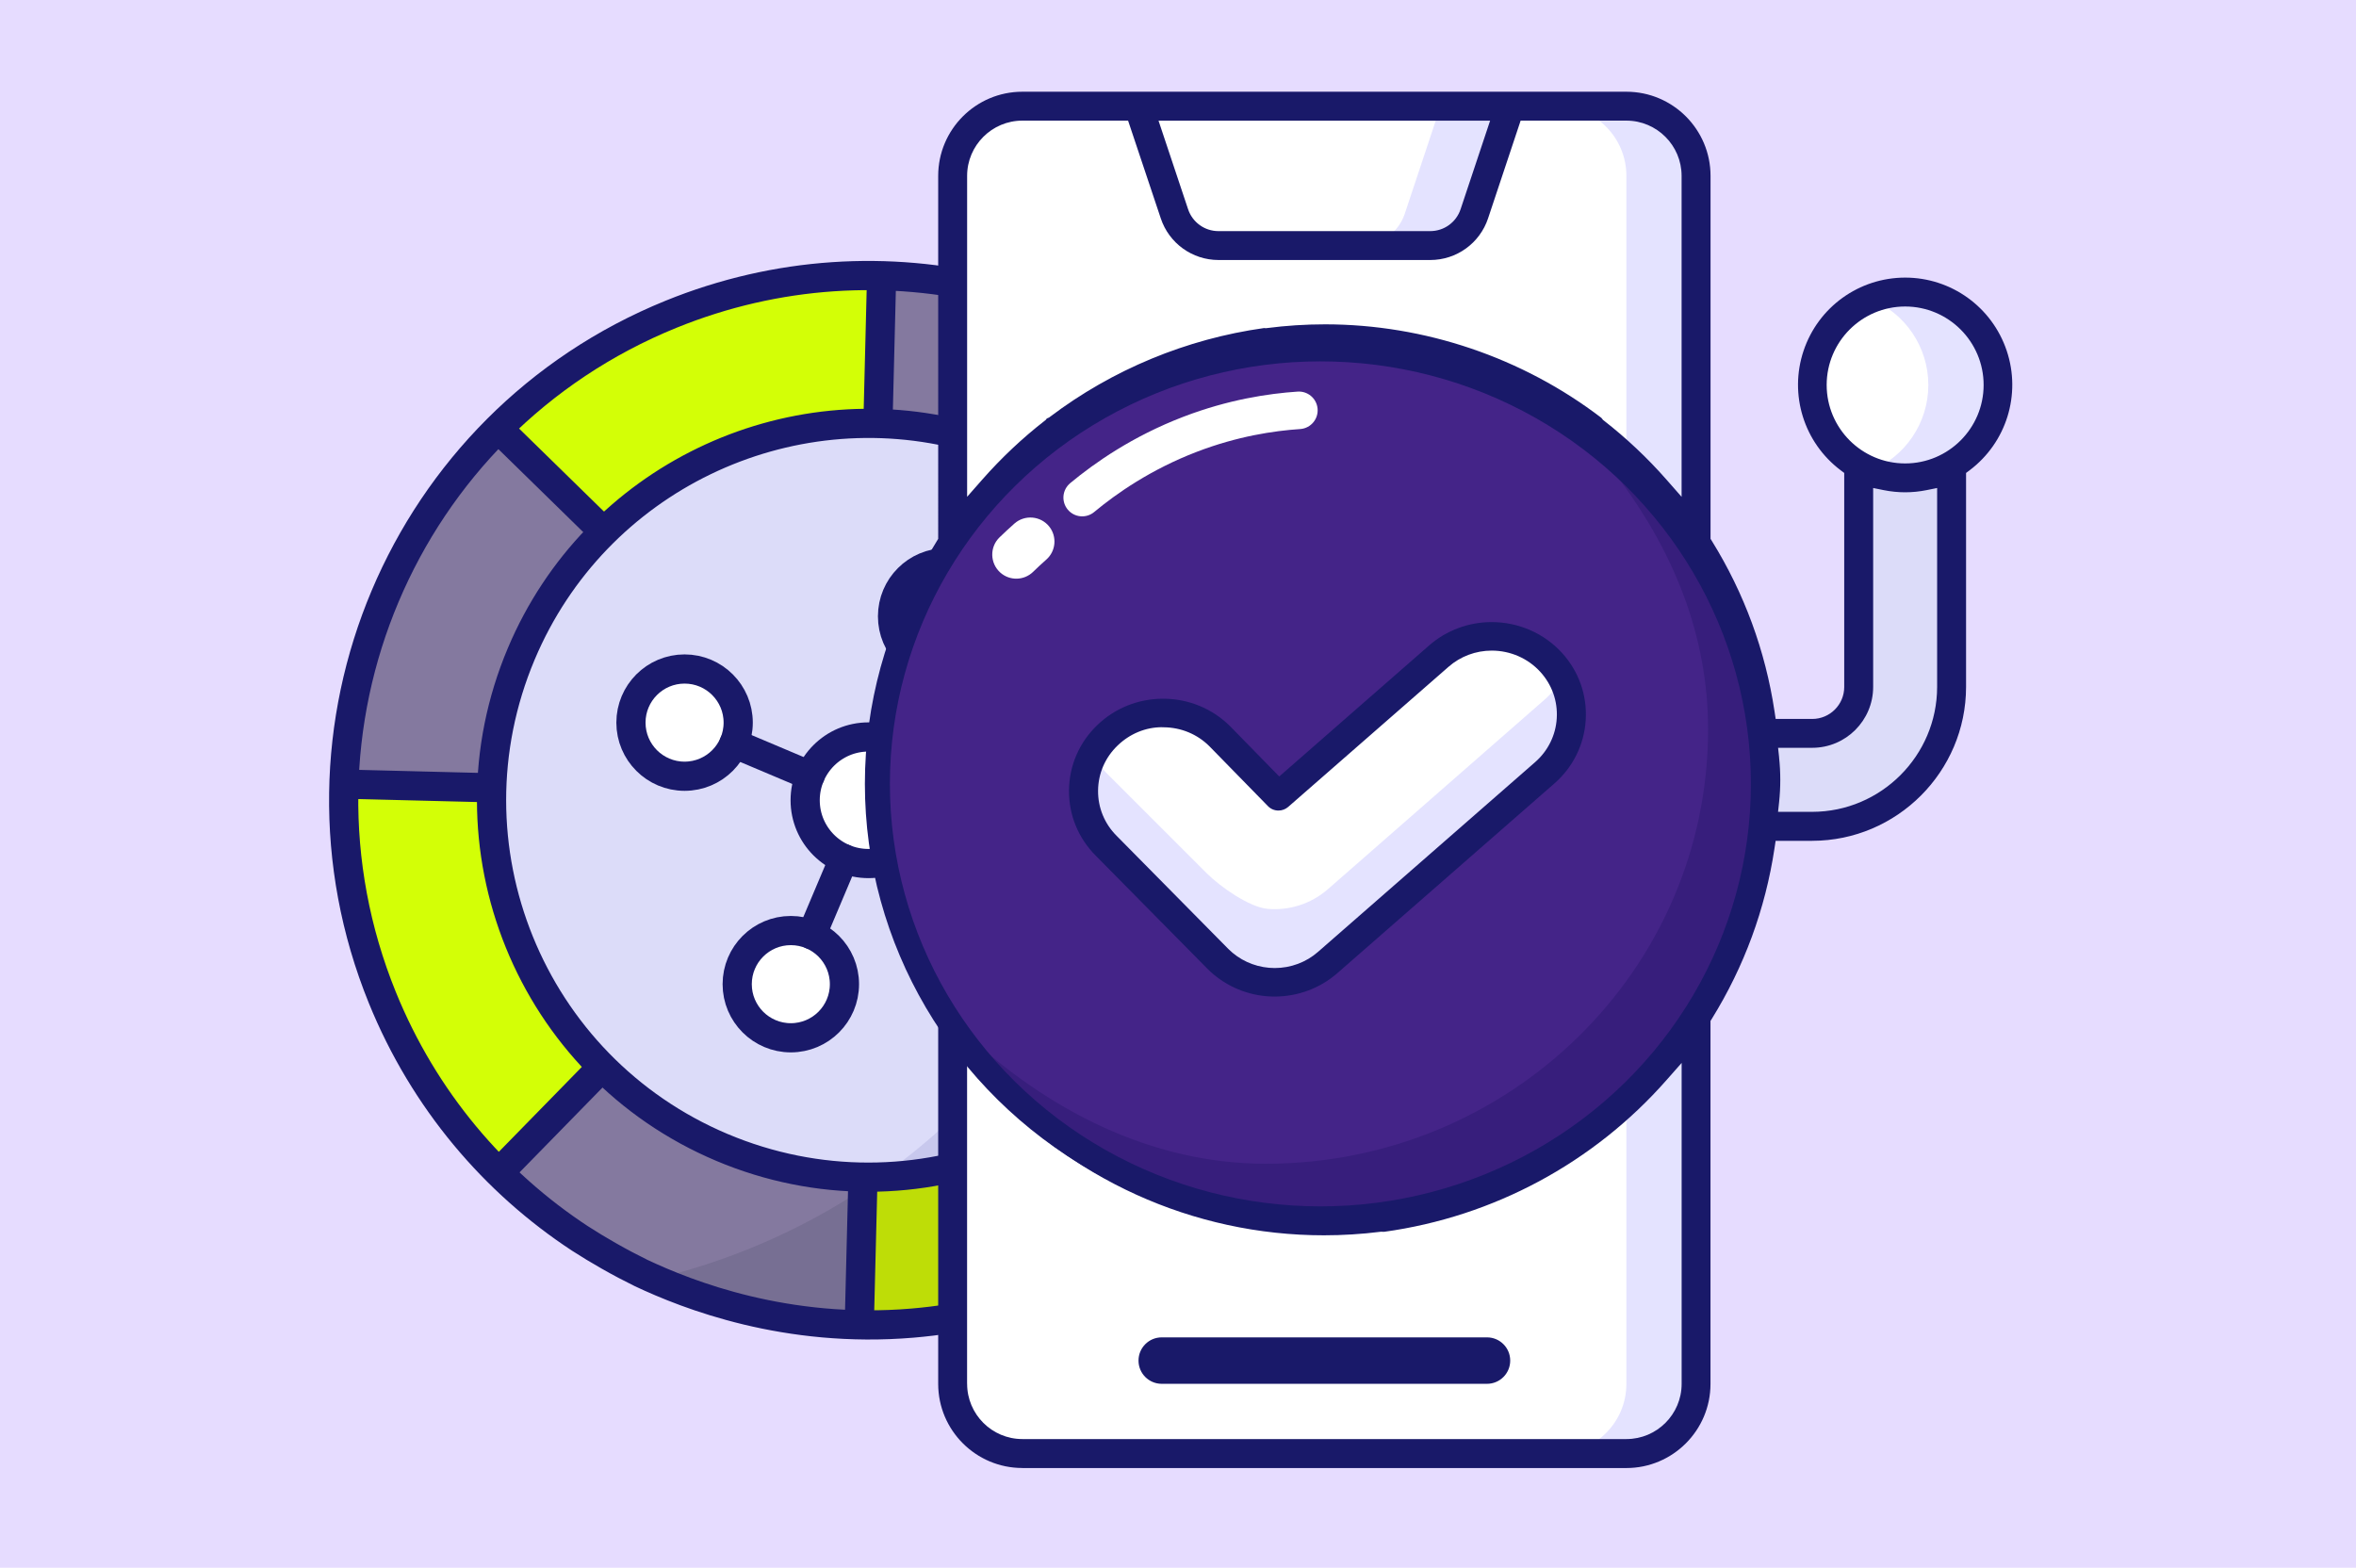
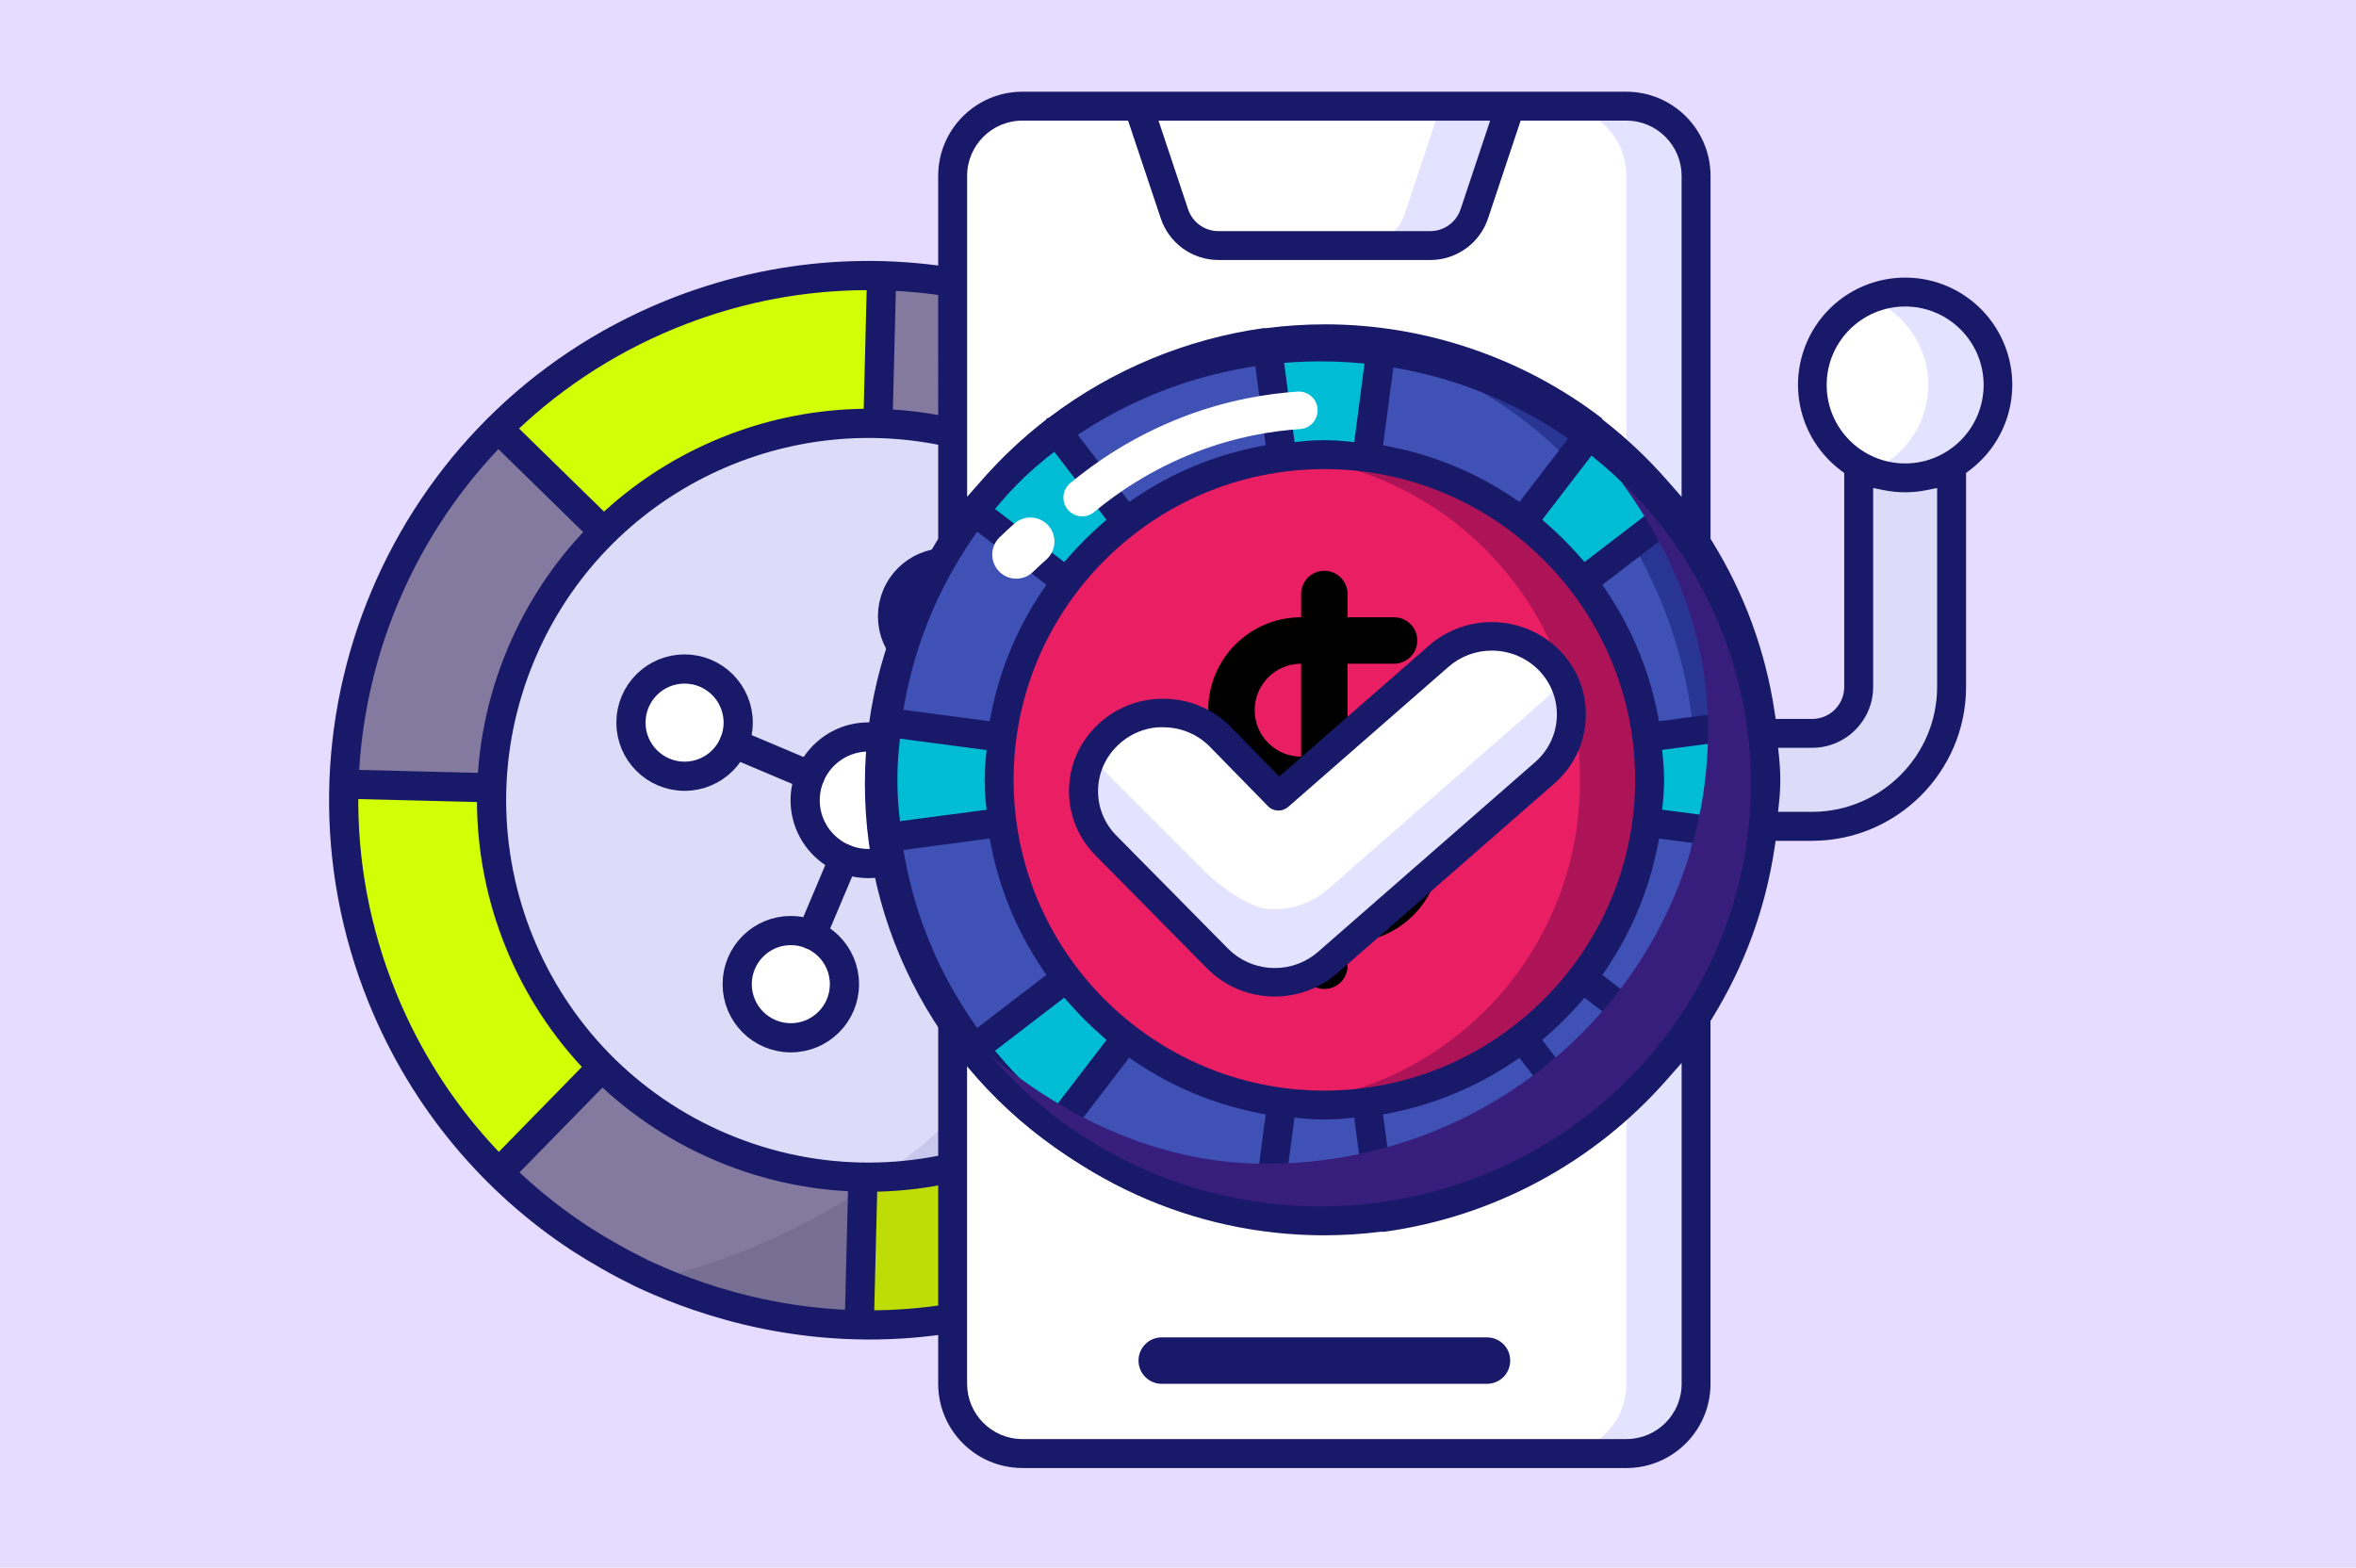
<svg xmlns="http://www.w3.org/2000/svg" id="Layer_1" data-name="Layer 1" viewBox="0 0 565 376">
  <defs>
    <style>
      .cls-1 {
        fill: #e91e63;
      }

      .cls-2 {
        fill: #e6dcff;
      }

      .cls-3 {
        fill: #dcdcf9;
      }

      .cls-4 {
        fill: #776f93;
      }

      .cls-5 {
        fill: #371e7c;
      }

      .cls-6 {
        fill: #283593;
      }

      .cls-7 {
        fill: #d3ff06;
      }

      .cls-8 {
        fill: #fff8e6;
      }

      .cls-9 {
        fill: #442488;
      }

      .cls-10 {
        fill: #84799f;
      }

      .cls-11 {
        fill: #fff;
      }

      .cls-12 {
        fill: #3f51b5;
      }

      .cls-13 {
        fill: #c8c8ed;
      }

      .cls-14 {
        fill: #ad1457;
      }

      .cls-15 {
        stroke: #fff;
        stroke-width: 9px;
      }

      .cls-15, .cls-16 {
        stroke-linecap: round;
      }

      .cls-15, .cls-16, .cls-17 {
        fill: none;
      }

      .cls-15, .cls-17 {
        stroke-miterlimit: 10;
      }

      .cls-18 {
        fill: #e4e3ff;
      }

      .cls-19 {
        fill: #00bcd4;
      }

      .cls-16 {
        stroke-linejoin: round;
        stroke-width: 7px;
      }

      .cls-16, .cls-17 {
        stroke: #191969;
      }

      .cls-20 {
        fill: #bedd07;
      }

      .cls-21 {
        fill: #191969;
      }

      .cls-17 {
        stroke-width: 6px;
      }
    </style>
  </defs>
  <rect class="cls-2" width="565" height="376" />
  <g>
    <g>
      <g>
        <circle class="cls-7" cx="208.27" cy="191.93" r="125.77" />
        <path class="cls-20" d="M156.92,306.74c.8.36,1.61.72,2.43,1.06,63.99,27.02,137.77-2.95,164.79-66.94,27.02-63.99-2.95-137.77-66.94-164.79-.82-.34-1.63-.67-2.45-1,24.65,41.16,30.01,93.1,9.92,140.68-20.09,47.58-61.07,79.95-107.75,90.99Z" />
        <path class="cls-10" d="M92.41,143c-6.22,14.73-9.41,29.98-9.87,45.05l126.04,3.16,35.7,34.9,14.6-34.58-49.91-1.25-89.47-87.48c-11.24,11.19-20.54,24.69-27.09,40.2Z" />
        <path class="cls-10" d="M268.51,191.77l-17.35,41.08,47.57,46.5c10.48-10.84,19.19-23.76,25.41-38.49,6.55-15.51,9.74-31.59,9.92-47.45l-65.55-1.64h0Z" />
        <path class="cls-10" d="M296.22,101.97c-10.95-10.71-24.05-19.59-39.02-25.91-14.97-6.32-30.47-9.52-45.78-9.9l-3.11,124.39-88.65,90.67c11.08,11.01,24.41,20.12,39.68,26.57,15.27,6.45,31.1,9.64,46.72,9.91l3.17-126.77,86.98-88.97Z" />
        <path class="cls-4" d="M273.95,124.76l22.27-22.78c-10.95-10.71-24.05-19.59-39.02-25.91-.82-.34-1.63-.68-2.45-1,9.18,15.33,15.69,32.15,19.2,49.69Z" />
        <path class="cls-4" d="M156.92,306.74c.8.36,1.61.72,2.43,1.06,15.27,6.45,31.1,9.64,46.72,9.91l.81-32.49c-15.27,10.04-32.2,17.32-49.96,21.52Z" />
        <circle class="cls-3" cx="208.27" cy="191.93" r="90.34" />
        <path class="cls-13" d="M211.28,282.21c34.09-1.19,66.1-21.71,80.22-55.14s6.5-70.69-16.42-95.95c4.36,27.69,1.3,56.9-10.41,84.62-11.71,27.72-30.51,50.28-53.39,66.47Z" />
        <circle class="cls-11" cx="208.27" cy="191.93" r="15.18" />
        <circle class="cls-11" cx="189.65" cy="236.04" r="12.86" />
        <circle class="cls-11" cx="226.9" cy="147.82" r="12.86" />
        <circle class="cls-11" cx="252.38" cy="210.56" r="12.86" />
        <circle class="cls-11" cx="164.17" cy="173.31" r="12.86" />
        <circle class="cls-8" cx="245.6" cy="103.54" r="13.94" />
      </g>
      <g>
        <line class="cls-16" x1="210.56" y1="100.78" x2="211.4" y2="67.12" />
        <line class="cls-16" x1="295.78" y1="102.42" x2="271.99" y2="126.75" />
        <line class="cls-16" x1="206.93" y1="283.14" x2="206.08" y2="317.12" />
        <line class="cls-16" x1="120.07" y1="280.8" x2="143.84" y2="256.49" />
        <line class="cls-16" x1="116.94" y1="188.92" x2="83.46" y2="188.08" />
        <polyline class="cls-16" points="120.24 103.53 120.24 103.53 144.21 126.97" />
        <polyline class="cls-16" points="299.34 192.54 334.05 193.41 334.06 193.41 334.06 193.41" />
        <line class="cls-16" x1="297.95" y1="278.58" x2="274.32" y2="255.49" />
        <circle class="cls-16" cx="208.27" cy="191.93" r="15.18" />
        <circle class="cls-16" cx="189.65" cy="236.04" r="12.86" />
        <circle class="cls-16" cx="226.9" cy="147.82" r="12.86" />
-         <circle class="cls-16" cx="252.38" cy="210.56" r="12.86" />
        <circle class="cls-16" cx="164.17" cy="173.31" r="12.86" />
        <line class="cls-16" x1="202.37" y1="205.92" x2="194.65" y2="224.19" />
        <line class="cls-16" x1="221.9" y1="159.67" x2="214.18" y2="177.94" />
        <line class="cls-16" x1="194.29" y1="186.03" x2="176.01" y2="178.31" />
        <line class="cls-16" x1="240.54" y1="205.56" x2="222.26" y2="197.84" />
        <circle class="cls-16" cx="245.6" cy="103.54" r="13.94" />
        <path class="cls-16" d="M254.51,114.27c38.23,22.7,54.8,70.71,37.02,112.82-19.42,45.98-72.43,67.51-118.41,48.1-45.98-19.42-67.51-72.43-48.1-118.41,17.78-42.11,63.75-63.72,106.68-52.14" />
        <path class="cls-16" d="M139.18,297.09c-20.62-13.52-37.49-33.24-47.48-57.81-26.15-64.38,4.84-137.76,69.22-163.91,25.47-10.35,52.35-11.75,77.16-5.68,2.65.59,5.52,1.34,8.55,2.31,3.2,1.02,6.11,2.14,8.73,3.26,11.23,4.6,32.27,14.99,50.17,36.8,7.85,9.56,14.41,20.46,19.31,32.52,26.15,64.38-4.84,137.76-69.22,163.91-12.07,4.9-24.46,7.8-36.8,8.84-30.2,2.55-53.79-6.7-65.06-12.01-2.49-1.22-5.09-2.59-7.76-4.11-2.41-1.37-4.69-2.75-6.81-4.12Z" />
      </g>
    </g>
    <g id="_053---Gambling" data-name="053---Gambling">
      <g id="Icons">
        <path id="Shape" class="cls-18" d="M406.74,42.18v289.71c0,9.23-7.48,16.71-16.71,16.71h-144.86c-9.23,0-16.71-7.48-16.71-16.71V42.18c0-9.23,7.48-16.71,16.71-16.71h144.86c9.23,0,16.71,7.48,16.71,16.71Z" />
        <path id="Shape-2" data-name="Shape" class="cls-11" d="M390.03,42.18v289.71c0,9.23-7.48,16.71-16.71,16.71h-128.14c-9.23,0-16.71-7.48-16.71-16.71V42.18c0-9.23,7.48-16.71,16.71-16.71h128.14c9.23,0,16.71,7.48,16.71,16.71Z" />
        <path id="Shape-3" data-name="Shape" class="cls-18" d="M362.17,25.47l-8.58,25.8c-1.53,4.55-5.79,7.62-10.59,7.63h-50.81c-4.8-.01-9.06-3.08-10.59-7.63l-8.58-25.8h89.14Z" />
        <path id="Shape-4" data-name="Shape" class="cls-11" d="M345.46,25.47l-8.58,25.8c-1.53,4.55-5.79,7.62-10.59,7.63h-34.1c-4.8-.01-9.06-3.08-10.59-7.63l-8.58-25.8h72.43Z" />
        <path id="Shape-5" data-name="Shape" class="cls-6" d="M423.46,187.04c0,57.38-45.71,104.31-103.07,105.82-57.36,1.51-105.48-42.95-108.5-100.24-3.02-57.3,40.15-106.57,97.35-111.1,29.43-2.33,58.5,7.74,80.19,27.77,21.69,20.04,34.02,48.22,34.02,77.75h0Z" />
        <ellipse id="Oval" class="cls-12" cx="309.24" cy="187.04" rx="97.5" ry="105.52" />
        <g>
-           <path id="Shape-6" data-name="Shape" class="cls-19" d="M331.42,291.95c-9.17,1.27-18.47,1.27-27.63,0l3.62-27.58c6.77.89,13.62.89,20.39,0l3.62,27.58Z" />
-           <path id="Shape-7" data-name="Shape" class="cls-19" d="M401.56,251.5c-5.64,7.31-12.19,13.86-19.5,19.5l-16.99-22.06c5.4-4.18,10.25-9.03,14.43-14.43l22.06,16.99Z" />
          <path id="Shape-8" data-name="Shape" class="cls-19" d="M422.53,200.86l-27.59-3.62c.89-6.77.89-13.62,0-20.39l27.59-3.62c1.27,9.17,1.27,18.47,0,27.63Z" />
          <path id="Shape-9" data-name="Shape" class="cls-19" d="M401.56,122.58l-22.06,16.99c-4.18-5.4-9.03-10.25-14.43-14.43l16.99-22.06c7.31,5.64,13.86,12.19,19.5,19.5Z" />
          <path id="Shape-10" data-name="Shape" class="cls-19" d="M331.42,82.11l-3.62,27.59c-6.77-.89-13.62-.89-20.39,0l-3.62-27.59c9.17-1.27,18.47-1.27,27.63,0Z" />
          <path id="Shape-11" data-name="Shape" class="cls-19" d="M270.13,125.14c-5.4,4.18-10.25,9.03-14.43,14.43l-22.06-16.99c5.64-7.31,12.19-13.86,19.5-19.5l16.99,22.06Z" />
          <path id="Shape-12" data-name="Shape" class="cls-19" d="M240.27,197.23l-27.59,3.62c-1.27-9.17-1.27-18.47,0-27.63l27.59,3.62c-.89,6.77-.89,13.62,0,20.39Z" />
          <path id="Shape-13" data-name="Shape" class="cls-19" d="M270.13,248.94l-16.99,22.06c-7.31-5.64-13.86-12.19-19.5-19.5l22.06-16.99c4.18,5.4,9.03,10.25,14.43,14.43Z" />
        </g>
        <path id="Shape-14" data-name="Shape" class="cls-14" d="M395.6,187.04c0,41.75-32.88,76.1-74.59,77.92-41.71,1.82-77.46-29.52-81.11-71.12-3.64-41.59,26.11-78.68,67.51-84.14.61-.09,1.22-.14,1.84-.17,22-2.37,43.98,4.72,60.45,19.5,16.47,14.78,25.89,35.87,25.9,58h0Z" />
        <path id="Shape-15" data-name="Shape" class="cls-1" d="M378.89,187.04c.28,39.24-28.86,72.48-67.8,77.33-1.21.28-2.47.28-3.68,0-59.45-6.64-88.23-77.01-51.7-124.8,12.47-16.56,31.13-27.34,51.7-29.86,1.21-.28,2.47-.28,3.68,0,38.94,4.85,68.08,38.09,67.8,77.33Z" />
        <path id="Shape-16" data-name="Shape" class="cls-3" d="M422.84,198.18h11.76c18.46,0,33.43-14.97,33.43-33.43v-53.15h-22.29v53.15c-.02,6.15-5,11.12-11.14,11.14h-11.76v22.29Z" />
        <path id="Shape-17" data-name="Shape" class="cls-18" d="M479.17,92.33c0,11.19-8.3,20.64-19.4,22.08-11.1,1.44-21.53-5.58-24.38-16.4-2.85-10.82,2.77-22.07,13.14-26.29,6.86-2.78,14.65-1.96,20.8,2.17,6.14,4.13,9.83,11.04,9.85,18.45Z" />
        <path id="Shape-18" data-name="Shape" class="cls-11" d="M448.53,112.94c-8.41-3.39-13.91-11.55-13.91-20.61s5.5-17.22,13.91-20.61c8.41,3.39,13.91,11.55,13.91,20.61s-5.5,17.22-13.91,20.61Z" />
      </g>
      <g id="Outline">
        <path id="Shape-19" data-name="Shape" class="cls-21" d="M356.6,320.75h-78c-3.08,0-5.57,2.49-5.57,5.57s2.49,5.57,5.57,5.57h78c3.08,0,5.57-2.49,5.57-5.57s-2.49-5.57-5.57-5.57Z" />
        <path id="Shape-20" data-name="Shape" d="M323.17,181.47v-22.29h11.14c3.08,0,5.57-2.49,5.57-5.57s-2.49-5.57-5.57-5.57h-11.14v-5.57c0-3.08-2.49-5.57-5.57-5.57s-5.57,2.49-5.57,5.57v5.57c-12.31,0-22.29,9.98-22.29,22.29s9.98,22.29,22.29,22.29v22.29h-11.14c-3.08,0-5.57,2.49-5.57,5.57s2.49,5.57,5.57,5.57h11.14v5.57c0,3.08,2.49,5.57,5.57,5.57s5.57-2.49,5.57-5.57v-5.57c12.31,0,22.29-9.98,22.29-22.29s-9.98-22.29-22.29-22.29ZM300.89,170.32c0-6.15,4.99-11.14,11.14-11.14v22.29c-6.15,0-11.14-4.99-11.14-11.14ZM323.17,214.9v-22.29c6.15,0,11.14,4.99,11.14,11.14s-4.99,11.14-11.14,11.14Z" />
        <path class="cls-21" d="M245.17,352.08c-11.13,0-20.18-9.05-20.18-20.18v-87.05l-.32-.51c-13.27-21.28-18.76-46.7-15.46-71.56,2.13-15.35,7.33-29.83,15.47-43.03l.31-.51V42.18c0-11.13,9.05-20.18,20.18-20.18h144.86c11.13,0,20.18,9.05,20.18,20.18v87.05l.32.51c7.77,12.55,12.83,26.31,15.03,40.9l.27,1.79h8.77c4.23,0,7.67-3.44,7.67-7.67v-51.33l-.84-.63c-8.84-6.66-12.42-18.18-8.91-28.67s13.3-17.54,24.36-17.55c11.06,0,20.85,7.06,24.36,17.55,3.51,10.49-.07,22.01-8.91,28.67l-.84.63v51.33c-.02,20.32-16.58,36.87-36.9,36.9h-8.77l-.27,1.79c-2.2,14.59-7.26,28.35-15.03,40.9l-.32.51v87.05c0,11.13-9.05,20.18-20.18,20.18h-144.86ZM231.93,331.89c0,7.3,5.94,13.25,13.25,13.25h144.86c7.3,0,13.24-5.94,13.24-13.25v-76.96l-3.68,4.17c-17.46,19.82-41.49,32.72-67.65,36.33-.08,0-.16,0-.24,0-.11,0-.51-.02-.51-.02l-.19.02c-4.47.56-9.02.84-13.52.84-31.38,0-61.22-13.55-81.88-37.18l-3.69-4.21v77ZM307.73,288.81l2.15.22c2.56.26,5.16.39,7.73.39s5.18-.13,7.73-.39l2.15-.22-2.73-20.78-2.03.21c-1.7.18-3.42.26-5.13.26s-3.43-.09-5.13-.26l-2.04-.21-2.71,20.78ZM258.08,270.3l1.83,1.25c11.73,8.02,24.75,13.42,38.71,16.04l2.18.41,2.73-20.71-1.93-.39c-10.47-2.1-20.28-6.17-29.16-12.11l-1.64-1.1-12.74,16.6ZM362.77,254.8c-8.87,5.94-18.68,10.01-29.16,12.11l-1.93.39,2.73,20.71,2.18-.41c13.96-2.62,26.99-8.01,38.71-16.03l1.83-1.25-12.74-16.6-1.64,1.1ZM378.69,240.76c-2.29,2.6-4.77,5.08-7.37,7.37l-1.48,1.3,12.75,16.61,1.69-1.45c3.88-3.34,7.53-7,10.87-10.87l1.45-1.69-16.61-12.74-1.3,1.48ZM238.61,252.02l1.45,1.69c3.33,3.87,6.99,7.53,10.87,10.87l1.69,1.45,12.75-16.61-1.48-1.3c-2.6-2.29-5.08-4.77-7.37-7.37l-1.3-1.48-16.6,12.74ZM317.6,112.51c-41.1,0-74.53,33.43-74.53,74.53s33.43,74.53,74.53,74.53c41.05-.05,74.48-33.48,74.53-74.53,0-41.1-33.43-74.53-74.53-74.53ZM216.63,203.86l.41,2.18c2.63,13.95,8.02,26.97,16.04,38.68l1.25,1.83,16.6-12.74-1.1-1.64c-5.94-8.87-10.02-18.68-12.11-29.15l-.39-1.93-20.71,2.77ZM397.49,203.03c-2.09,10.47-6.17,20.28-12.11,29.16l-1.1,1.64,16.59,12.72,1.25-1.83c8.02-11.72,13.42-24.74,16.05-38.7l.41-2.18-20.71-2.73-.39,1.93ZM215.6,179.29c-.52,5.14-.52,10.35,0,15.5l.22,2.16,20.78-2.74-.21-2.03c-.35-3.41-.35-6.86,0-10.26l.21-2.03-20.78-2.74-.22,2.16ZM398.6,179.87l.21,2.03c.35,3.41.35,6.86,0,10.26l-.21,2.03,20.78,2.74.22-2.16c.52-5.14.52-10.36,0-15.5l-.22-2.16-20.78,2.74ZM426.65,181.69c.38,3.55.38,7.15,0,10.7l-.25,2.32h8.19c16.5-.02,29.94-13.46,29.96-29.96v-47.71l-2.52.51c-1.69.34-3.42.52-5.15.52s-3.46-.18-5.15-.52l-2.52-.51v47.7c0,8.06-6.55,14.61-14.61,14.61h-8.19l.25,2.32ZM384.27,140.26l1.1,1.64c5.94,8.88,10.02,18.68,12.11,29.15l.38,1.93,20.71-2.73-.41-2.18c-2.62-13.96-8.02-26.98-16.04-38.71l-1.25-1.83-16.6,12.74ZM233.08,129.35c-8.02,11.73-13.41,24.75-16.04,38.71l-.41,2.18,20.71,2.73.38-1.93c2.09-10.47,6.17-20.28,12.11-29.15l1.1-1.64-16.6-12.74-1.25,1.83ZM369.84,124.65l1.48,1.3c2.6,2.29,5.08,4.77,7.37,7.37l1.3,1.48,16.61-12.74-1.45-1.69c-3.34-3.88-6.99-7.54-10.87-10.87l-1.69-1.45-12.75,16.61ZM250.93,109.5c-3.88,3.34-7.53,7-10.87,10.87l-1.45,1.69,16.6,12.74,1.3-1.47c2.29-2.6,4.77-5.08,7.37-7.37l1.47-1.3-12.75-16.61-1.69,1.45ZM331.66,106.78l1.93.39c10.47,2.1,20.28,6.17,29.16,12.11l1.64,1.1,12.74-16.6-1.83-1.25c-11.72-8.02-24.75-13.42-38.71-16.04l-2.18-.41-2.73,20.71ZM298.61,86.48c-13.96,2.62-26.99,8.01-38.71,16.03l-1.83,1.25,12.74,16.6,1.64-1.1c8.87-5.94,18.68-10.01,29.16-12.11l1.93-.39-2.73-20.71-2.18.41ZM384.05,100.25c.07.07.13.14.19.22l.17.23.22.17c5.4,4.21,10.44,8.96,14.96,14.1l3.68,4.19V42.18c0-7.3-5.94-13.25-13.24-13.25h-25.36l-7.81,23.44c-1.99,5.97-7.56,9.99-13.86,9.99h-50.8c-6.28-.01-11.85-4.02-13.83-9.99l-7.84-23.44h-25.35c-7.3,0-13.25,5.94-13.25,13.25v76.97l3.68-4.18c4.52-5.13,9.54-9.87,14.94-14.07l.22-.17.17-.23s.07-.09.11-.13c.08-.04.16-.08.24-.11l.27-.11.23-.17c14.99-11.34,32.75-18.7,51.36-21.3.05,0,.4.04.4.04l.26-.03c4.62-.6,9.31-.9,13.97-.9,23.83,0,47.36,7.97,66.28,22.45ZM456.88,73.51c-10.38,0-18.82,8.44-18.82,18.82s8.44,18.82,18.82,18.82,18.82-8.44,18.82-18.82-8.44-18.82-18.82-18.82ZM317.6,105.57c1.71,0,3.43.09,5.13.26l2.04.21,2.71-20.78-2.15-.22c-2.56-.26-5.16-.39-7.73-.39s-5.17.13-7.73.39l-2.15.22,2.73,20.78,2.03-.21c1.7-.18,3.42-.26,5.13-.26ZM284.92,50.18c1.05,3.14,3.97,5.25,7.27,5.25h50.8c3.31,0,6.23-2.11,7.28-5.25l7.08-21.24h-79.52l7.09,21.24Z" />
      </g>
    </g>
    <g>
      <g>
-         <ellipse class="cls-9" cx="318.07" cy="189.03" rx="106.43" ry="104.52" />
        <g>
          <path class="cls-11" d="M304.03,235.52c-4.38-.38-8.65-2.23-11.96-5.55l-26.77-27.11c-7.38-7.39-7.27-19.26.26-26.5,7.52-7.25,19.61-7.14,26.99.26l14.04,14.36,38.47-33.63c7.87-6.87,19.94-6.2,26.95,1.54,7.01,7.73,6.31,19.58-1.57,26.46l-52.06,45.5c-4.08,3.56-9.3,5.1-14.36,4.67Z" />
          <path class="cls-18" d="M370.42,185.36l-52.03,45.47c-4.09,3.59-9.33,5.14-14.34,4.71-4.42-.37-8.67-2.25-12-5.57l-26.77-27.13c-5.94-5.94-7.03-14.83-3.22-21.85.82,1.55,1.91,3,3.22,4.34l24.1,24.1c3.33,3.32,10.25,8.17,14.66,8.55,5.02.43,10.25-1.12,14.34-4.66l52.03-45.52c1.75-1.5,3.16-3.32,4.2-5.25,4.04,7.44,2.56,16.92-4.2,22.81Z" />
          <path class="cls-21" d="M305.67,239.01c-.64,0-1.29-.03-1.95-.08-5.35-.46-10.37-2.79-14.14-6.56l-26.78-27.12c-4.22-4.22-6.5-9.8-6.44-15.72.06-5.92,2.46-11.46,6.76-15.6,4.24-4.09,9.85-6.35,15.8-6.35h.25c6,.06,11.65,2.42,15.87,6.64l11.74,12.01,35.96-31.44c4.13-3.6,9.45-5.59,14.99-5.59,6.45,0,12.6,2.7,16.88,7.41,4.01,4.42,6.02,10.11,5.67,16.03-.35,5.91-3.02,11.33-7.52,15.27l-52.06,45.5c-4.13,3.61-9.47,5.6-15.04,5.6ZM278.68,174.41c-3.95,0-7.73,1.56-10.67,4.4-2.98,2.86-4.64,6.69-4.68,10.79-.04,4.09,1.54,7.96,4.46,10.87l26.78,27.12c2.6,2.6,6.06,4.2,9.76,4.52.47.04.91.06,1.36.06,3.85,0,7.54-1.38,10.38-3.87l52.06-45.5c3.11-2.72,4.96-6.47,5.2-10.56.24-4.09-1.15-8.02-3.92-11.07-2.95-3.26-7.2-5.13-11.67-5.13-3.83,0-7.51,1.38-10.36,3.88l-38.47,33.62c-.64.55-1.46.86-2.32.86-.96,0-1.85-.37-2.51-1.05l-14.04-14.36c-2.91-2.91-6.8-4.52-10.96-4.56-.09,0-.24,0-.4,0Z" />
        </g>
        <path class="cls-5" d="M423.22,190.18c0,57.52-47.49,104.11-106.07,104.11-35.38,0-65.84-19.67-85.05-45.91,18.95,17.44,43.48,30.73,71.45,30.73,58.58,0,106.07-46.63,106.07-104.16,0-22.69-8.38-42.49-20.97-59.58,20.67,18.96,34.58,44.83,34.58,74.81h0Z" />
        <ellipse class="cls-17" cx="316.65" cy="188" rx="106.24" ry="104.33" />
      </g>
      <path class="cls-11" d="M239.69,128.89c1.15-1.12,2.34-2.22,3.58-3.32,2.48-2.19,6.3-1.86,8.36.73h0c1.9,2.4,1.59,5.87-.7,7.9-1.1.97-2.16,1.95-3.18,2.95-2.18,2.12-5.62,2.19-7.88.16h0c-2.47-2.23-2.57-6.09-.18-8.42Z" />
      <path class="cls-15" d="M259.52,119.34c5.6-4.65,14.24-10.72,25.9-15.19,10.25-3.93,19.4-5.29,26.07-5.74" />
    </g>
  </g>
</svg>